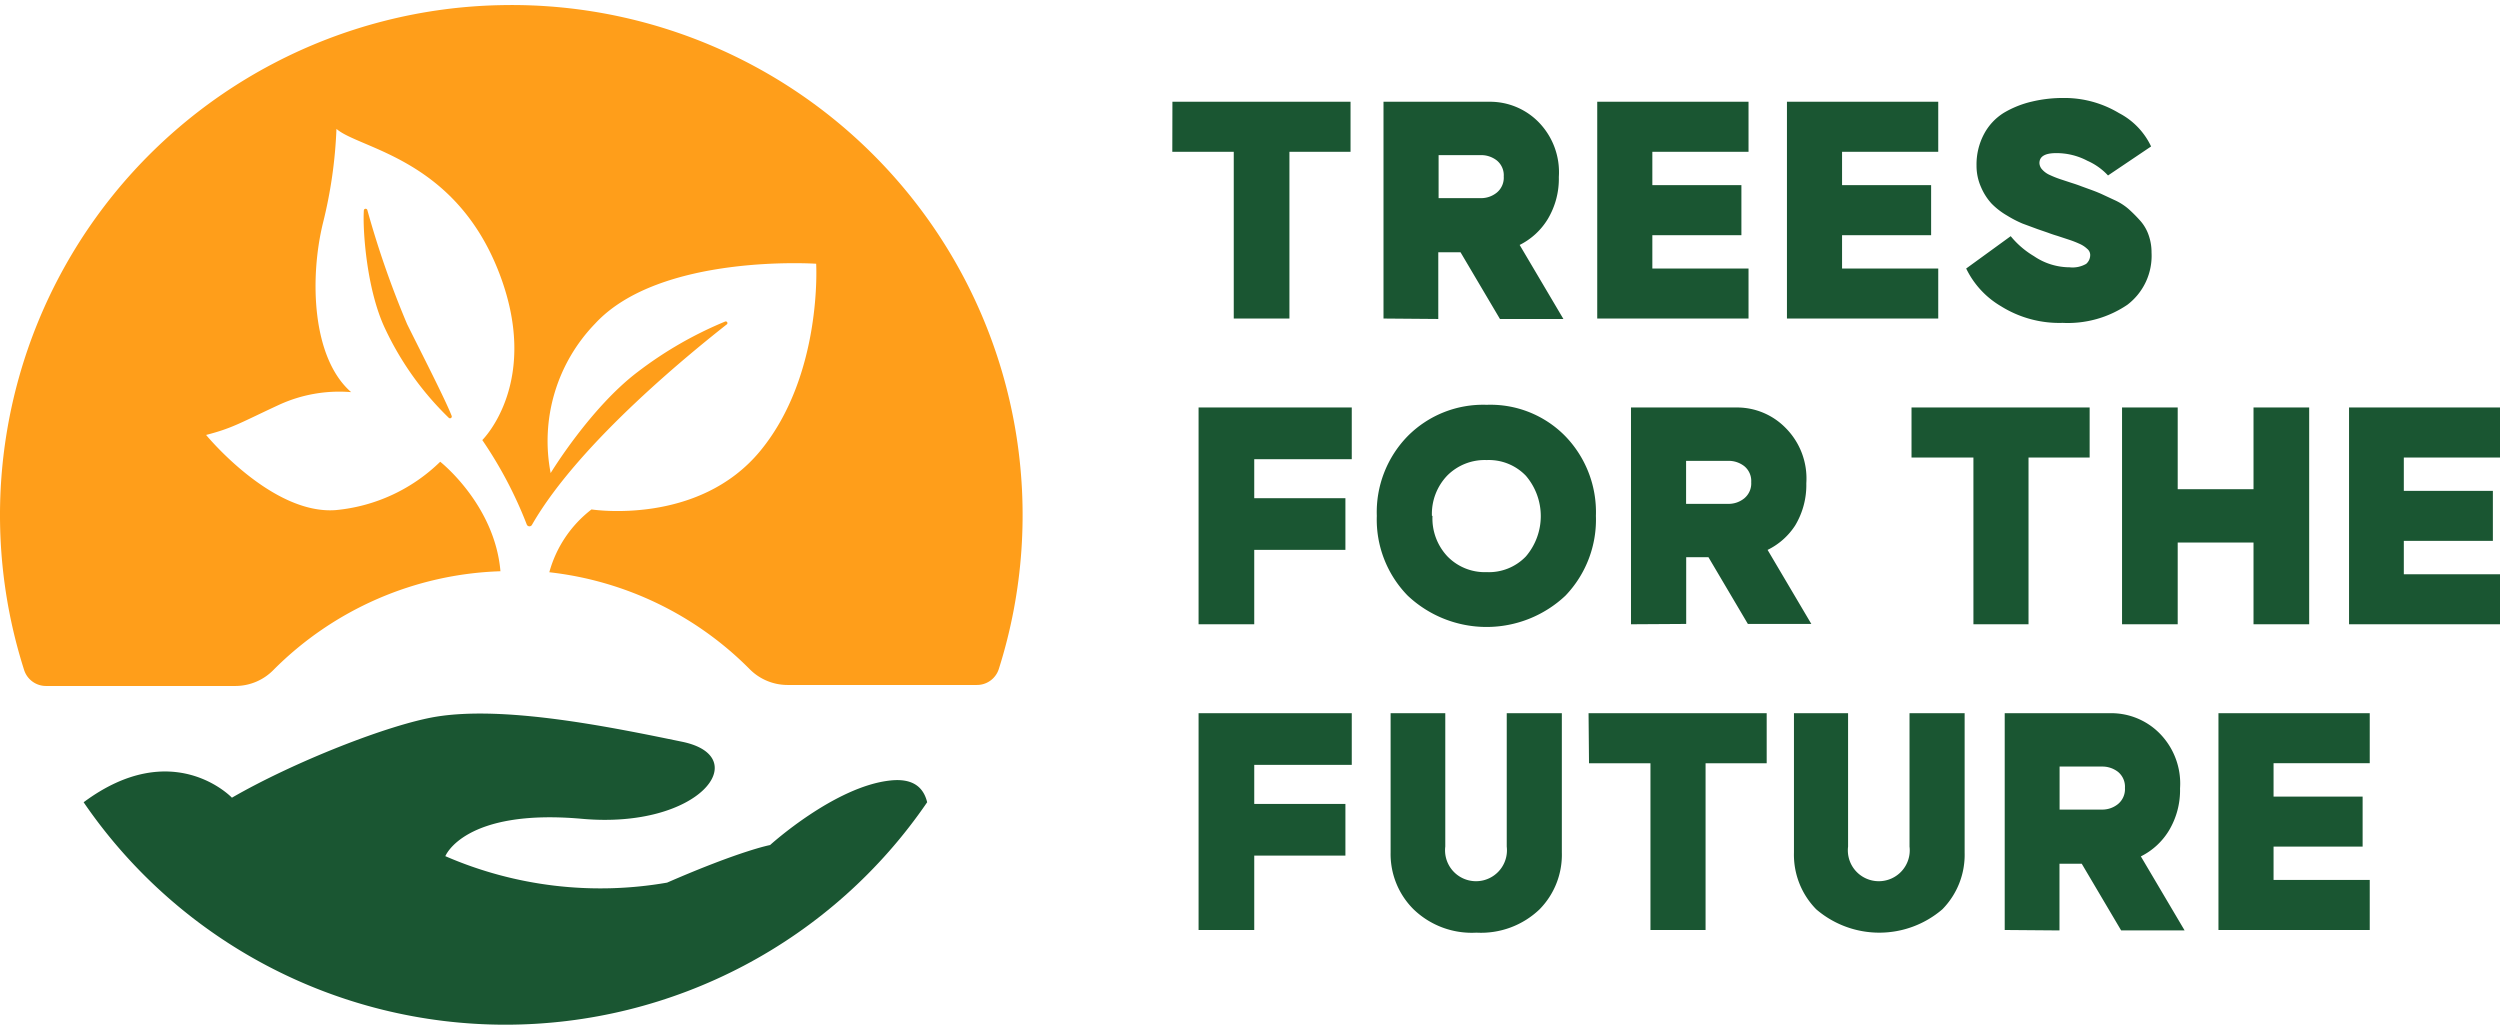
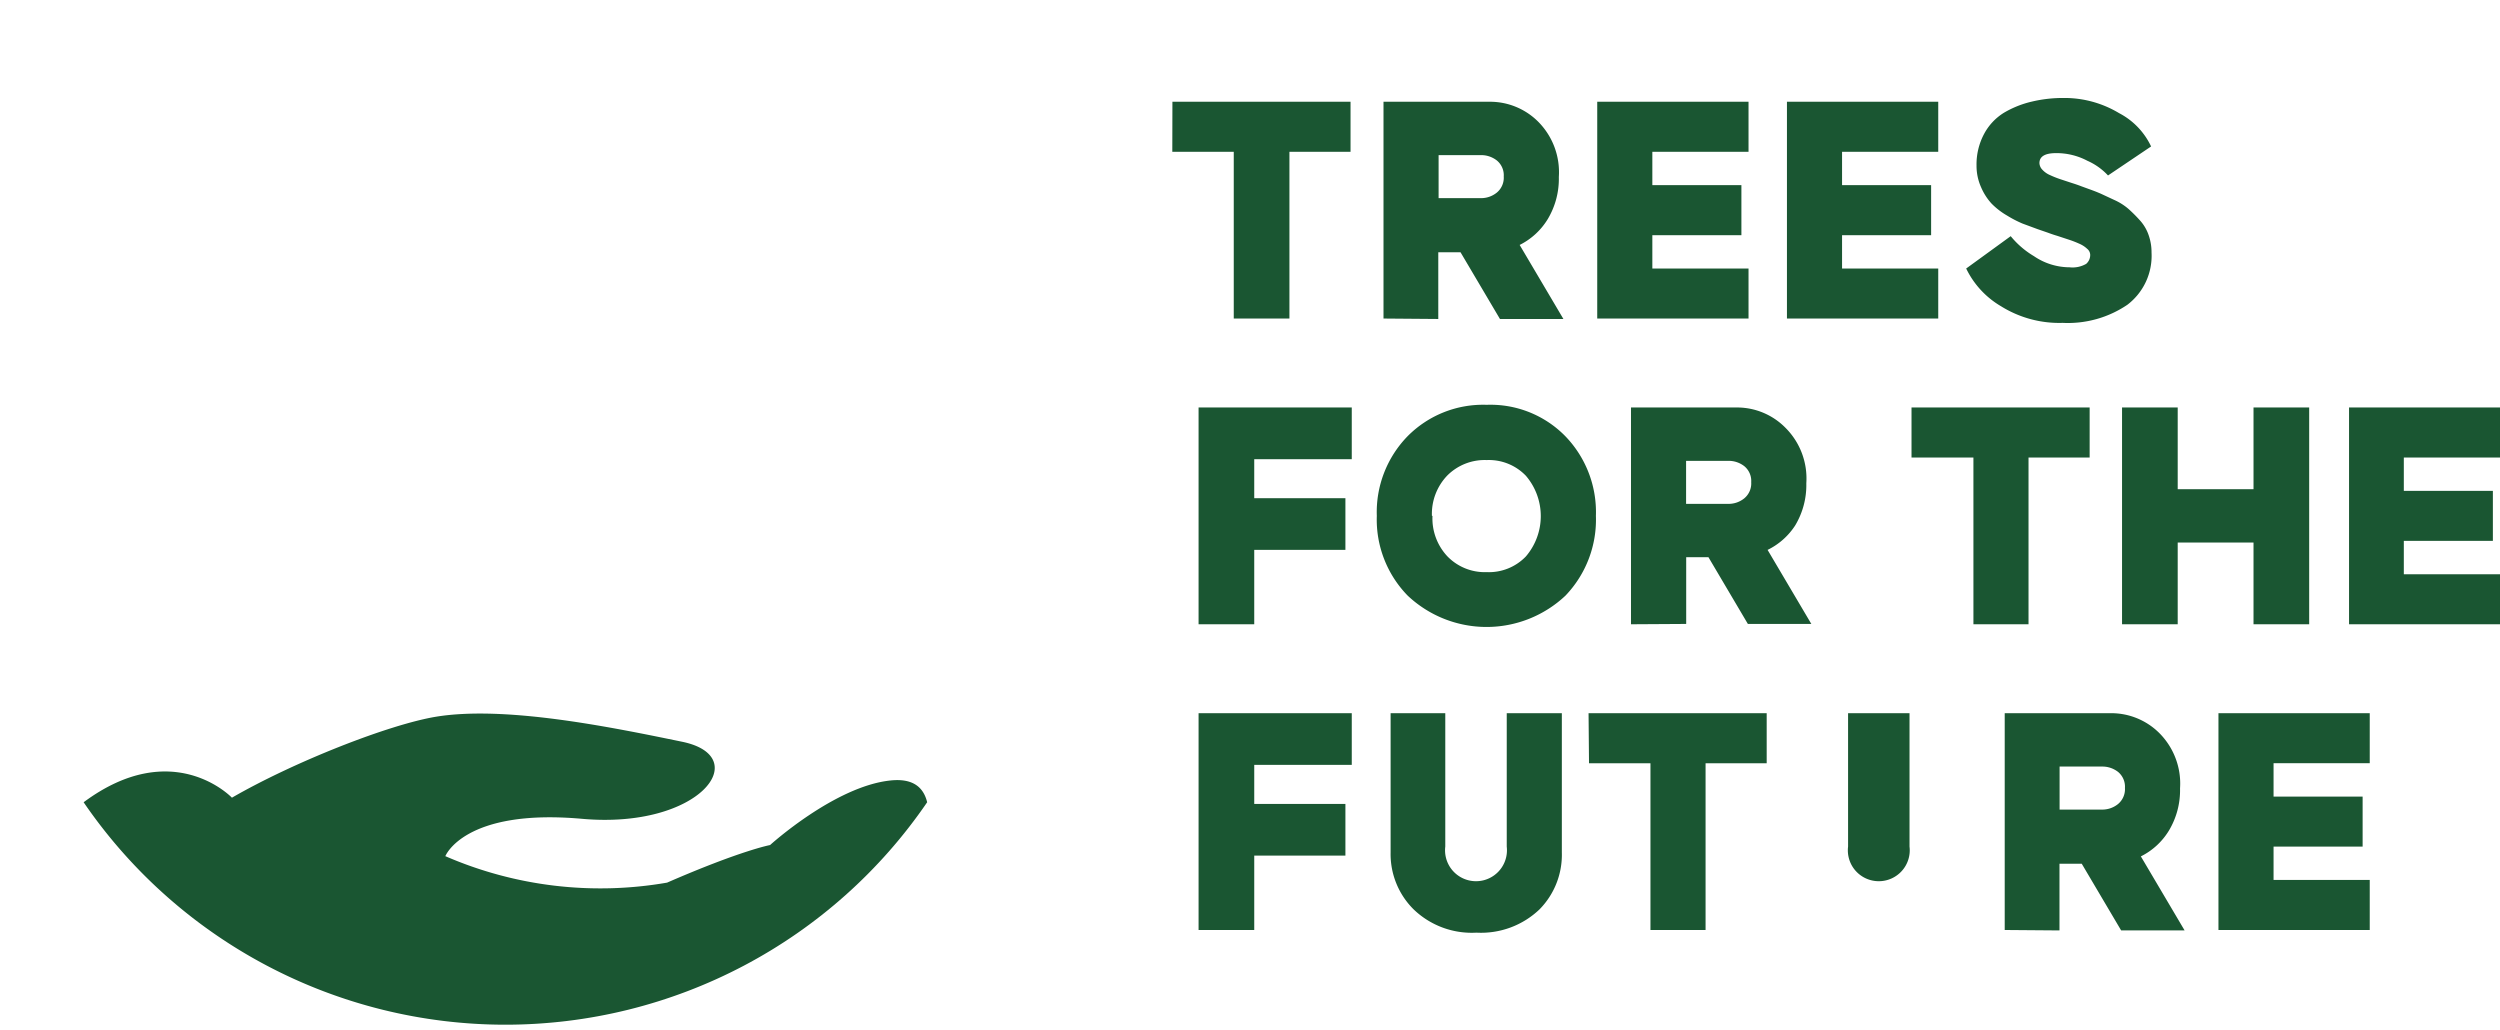
<svg xmlns="http://www.w3.org/2000/svg" width="403" height="166" fill="none">
  <path fill="#1A5632" d="M143.572 125.81c-8.973.914-19.436 10.412-19.436 10.412s-4.666.86-16.6 6.057a62.743 62.743 0 0 1-35.748-4.265s3.014-7.724 22.037-6.021c19.023 1.702 27.781-10.018 16.152-12.419-11.63-2.402-28.498-5.842-39.625-4.05-7.645 1.254-22.97 7.293-32.967 13.064 0 0-9.475-9.982-23.904.735a82.272 82.272 0 0 0 29.544 26.342 82.411 82.411 0 0 0 76.889 0 82.27 82.27 0 0 0 29.544-26.342c-.502-2.061-1.92-3.925-5.886-3.513Z" />
-   <path fill="#FF9E1A" d="M80.761.83a82.429 82.429 0 0 0-36.745 9.434 82.302 82.302 0 0 0-28.61 24.884A82.158 82.158 0 0 0 1.01 70.201a82.109 82.109 0 0 0 2.87 37.779 3.701 3.701 0 0 0 3.59 2.599h30.508a8.597 8.597 0 0 0 6.101-2.581 54.073 54.073 0 0 1 36.592-15.914c-.915-10.752-9.709-17.652-9.709-17.652a27.78 27.78 0 0 1-16.833 7.796c-10.337.788-20.907-12.115-20.907-12.115 4.271-1.093 5.581-1.989 11.683-4.82a23.216 23.216 0 0 1 11.7-2.079c-6.352-5.538-6.693-18.405-4.558-27.204a74.143 74.143 0 0 0 2.19-15.232c3.732 3.225 18.825 4.713 26.021 22.687 7.197 17.975-2.512 27.473-2.512 27.473a66.857 66.857 0 0 1 7.178 13.638.465.465 0 0 0 .672.194.465.465 0 0 0 .172-.194c7.753-13.495 26.596-28.495 31.352-32.258a.267.267 0 0 0 .114-.353.27.27 0 0 0-.348-.13 62.274 62.274 0 0 0-14.087 8.117C95.154 65.74 88.765 76.26 88.765 76.26a27.221 27.221 0 0 1 7.178-24.103c10.481-11.344 35.623-9.642 35.623-9.642s1.041 17.921-8.973 30.125c-10.014 12.204-27.242 9.48-27.242 9.48a19.156 19.156 0 0 0-6.801 10.126 53.953 53.953 0 0 1 32.302 15.627 8.595 8.595 0 0 0 6.066 2.544h30.509a3.697 3.697 0 0 0 3.589-2.598 82.128 82.128 0 0 0-12.608-74.079 82.32 82.32 0 0 0-29.839-24.622A82.432 82.432 0 0 0 80.761.83Z" />
-   <path fill="#FF9E1A" d="M58.651 33.966c-.197 2.957.413 12.706 3.446 19.05a48.87 48.87 0 0 0 10.247 14.337.287.287 0 0 0 .467-.305c-.987-2.58-5.187-10.753-7.179-14.785a149.787 149.787 0 0 1-6.406-18.369.29.29 0 0 0-.575.072Z" />
-   <path fill="#1A5632" d="M188.994 16.404h28.713v8.064h-9.851V51.35h-8.974V24.47h-9.906l.018-8.065Zm34.027 34.946V16.403h17.174a10.958 10.958 0 0 1 7.699 3.154 11.528 11.528 0 0 1 3.391 8.96 12.662 12.662 0 0 1-1.793 6.81 11.083 11.083 0 0 1-4.524 4.158l7.053 11.935h-10.228l-6.354-10.752h-3.588V51.42l-8.83-.072Zm15.666-19.409a4.02 4.02 0 0 0 2.602-.896 3.114 3.114 0 0 0 1.114-2.599 3.08 3.08 0 0 0-1.114-2.58 4.093 4.093 0 0 0-2.602-.86h-6.784v6.935h6.784Zm43.176-15.537v8.064h-15.505v5.376h14.356v8.065h-14.356v5.376h15.505v8.064h-24.389V16.404h24.389Zm30.582 0v8.064H296.94v5.376h14.356v8.065H296.94v5.376h15.505v8.064h-24.389V16.404h24.389Zm11.681 21.666a14.142 14.142 0 0 0 3.751 3.226 10.26 10.26 0 0 0 5.725 1.792 4.403 4.403 0 0 0 2.692-.555 1.893 1.893 0 0 0 .647-1.488 1.334 1.334 0 0 0-.143-.517 1.323 1.323 0 0 0-.343-.415 4.358 4.358 0 0 0-1.309-.842 16.063 16.063 0 0 0-1.669-.645l-1.795-.592a22.825 22.825 0 0 1-1.598-.537l-1.614-.556-2.424-.896a17.991 17.991 0 0 1-2.495-1.29 11.684 11.684 0 0 1-2.51-1.936 9.349 9.349 0 0 1-1.689-2.634 8.416 8.416 0 0 1-.735-3.494 10.424 10.424 0 0 1 1.221-5.108 8.972 8.972 0 0 1 3.193-3.405 15.873 15.873 0 0 1 4.47-1.792c1.674-.4 3.391-.6 5.114-.591 3.159-.034 6.266.81 8.972 2.437a11.649 11.649 0 0 1 5.169 5.376l-6.944 4.677a10.04 10.04 0 0 0-3.32-2.365 10.663 10.663 0 0 0-5.044-1.237c-1.793 0-2.692.538-2.692 1.613.022.398.187.774.468 1.058.35.38.777.679 1.255.878.526.245 1.066.46 1.616.645l1.793.591c.683.215 1.203.395 1.562.538l1.328.484c.808.286 1.473.555 1.992.788l2.118.986a9.3 9.3 0 0 1 2.243 1.433 24.202 24.202 0 0 1 1.795 1.793 6.856 6.856 0 0 1 1.417 2.365c.326.915.491 1.879.485 2.85a9.932 9.932 0 0 1-.9 4.693 9.929 9.929 0 0 1-2.995 3.73 17.08 17.08 0 0 1-10.425 2.92c-3.5.11-6.954-.82-9.924-2.67a14.213 14.213 0 0 1-5.636-6.093l7.178-5.215ZM217.904 65.686v8.333h-15.721v6.29h14.697v8.334h-14.697v11.989h-8.973V65.686h24.694Zm4.038 17.473a17.5 17.5 0 0 1 1.171-6.932 17.516 17.516 0 0 1 3.8-5.917 17.118 17.118 0 0 1 12.74-5.054 16.877 16.877 0 0 1 12.671 5.054 17.595 17.595 0 0 1 4.936 12.849 17.706 17.706 0 0 1-4.9 12.85 18.534 18.534 0 0 1-25.447 0 17.516 17.516 0 0 1-3.8-5.918 17.5 17.5 0 0 1-1.171-6.932Zm8.973 0a8.935 8.935 0 0 0 2.387 6.505 8.39 8.39 0 0 0 6.351 2.563 8.263 8.263 0 0 0 6.317-2.527 10.004 10.004 0 0 0 0-13.01 8.264 8.264 0 0 0-6.317-2.527 8.503 8.503 0 0 0-6.351 2.491 8.926 8.926 0 0 0-2.476 6.505h.089Zm32 17.473V65.686h17.174a10.956 10.956 0 0 1 7.699 3.244 11.527 11.527 0 0 1 3.391 8.96 12.664 12.664 0 0 1-1.795 6.81 11.057 11.057 0 0 1-4.449 3.943l7.052 11.935h-10.23l-6.353-10.753h-3.589v10.753l-8.9.054Zm15.667-19.409c.945.017 1.865-.3 2.601-.896a3.116 3.116 0 0 0 1.112-2.598 3.078 3.078 0 0 0-1.112-2.58 4.091 4.091 0 0 0-2.601-.86h-6.785v6.934h6.785Zm29.555-15.537h28.713v8.064h-9.853v26.882h-8.882V73.75h-9.978v-8.064Zm42.909 0v13.172h12.221V65.686h8.973v34.946h-8.973V87.46h-12.221v13.172h-8.973V65.686h8.973Zm51.954 0v8.064h-15.505v5.377h14.356v8.064h-14.356v5.376H403v8.065h-24.335V65.686H403Zm-185.096 49.282v8.333h-15.721v6.291h14.697v8.333h-14.697v11.989h-8.973v-34.946h24.694Zm15.075 0v21.505a4.981 4.981 0 0 0 2.907 5.14 4.99 4.99 0 0 0 7.001-5.14v-21.505h8.882v22.473a12.524 12.524 0 0 1-.863 4.935c-.616 1.57-1.543 3-2.726 4.204a13.62 13.62 0 0 1-4.697 2.936 13.671 13.671 0 0 1-5.479.828 13.51 13.51 0 0 1-10.139-3.764 12.523 12.523 0 0 1-2.785-4.192 12.525 12.525 0 0 1-.913-4.947v-22.473h8.812Zm23.097 0h28.714v8.065h-9.852v26.881h-8.884v-26.881h-9.905l-.073-8.065Zm41.833 0v21.505a4.974 4.974 0 0 0 2.906 5.14 4.998 4.998 0 0 0 4.092 0 4.977 4.977 0 0 0 2.716-3.058 4.958 4.958 0 0 0 .192-2.082v-21.505h8.884v22.473a12.532 12.532 0 0 1-3.591 9.139 15.607 15.607 0 0 1-20.333 0 12.526 12.526 0 0 1-2.726-4.204 12.524 12.524 0 0 1-.863-4.935v-22.473h8.723Zm25.25 34.946v-34.946h17.173a10.958 10.958 0 0 1 7.7 3.154 11.499 11.499 0 0 1 2.671 4.112c.587 1.546.833 3.2.72 4.849a12.66 12.66 0 0 1-1.794 6.809 11.053 11.053 0 0 1-4.523 4.158l7.054 11.935h-10.23l-6.353-10.752h-3.589v10.752l-8.829-.071Zm15.666-19.408a4.027 4.027 0 0 0 2.604-.897 3.119 3.119 0 0 0 1.112-2.598 3.091 3.091 0 0 0-1.112-2.581 4.105 4.105 0 0 0-2.604-.86h-6.819v6.936h6.819Zm43.177-15.538v8.065h-15.505v5.376h14.357v8.064h-14.357v5.376h15.505v8.065h-24.387v-34.946h24.387Z" />
+   <path fill="#1A5632" d="M188.994 16.404h28.713v8.064h-9.851V51.35h-8.974V24.47h-9.906l.018-8.065Zm34.027 34.946V16.403h17.174a10.958 10.958 0 0 1 7.699 3.154 11.528 11.528 0 0 1 3.391 8.96 12.662 12.662 0 0 1-1.793 6.81 11.083 11.083 0 0 1-4.524 4.158l7.053 11.935h-10.228l-6.354-10.752h-3.588V51.42l-8.83-.072Zm15.666-19.409a4.02 4.02 0 0 0 2.602-.896 3.114 3.114 0 0 0 1.114-2.599 3.08 3.08 0 0 0-1.114-2.58 4.093 4.093 0 0 0-2.602-.86h-6.784v6.935h6.784Zm43.176-15.537v8.064h-15.505v5.376h14.356v8.065h-14.356v5.376h15.505v8.064h-24.389V16.404h24.389Zm30.582 0v8.064H296.94v5.376h14.356v8.065H296.94v5.376h15.505v8.064h-24.389V16.404h24.389Zm11.681 21.666a14.142 14.142 0 0 0 3.751 3.226 10.26 10.26 0 0 0 5.725 1.792 4.403 4.403 0 0 0 2.692-.555 1.893 1.893 0 0 0 .647-1.488 1.334 1.334 0 0 0-.143-.517 1.323 1.323 0 0 0-.343-.415 4.358 4.358 0 0 0-1.309-.842 16.063 16.063 0 0 0-1.669-.645l-1.795-.592a22.825 22.825 0 0 1-1.598-.537l-1.614-.556-2.424-.896a17.991 17.991 0 0 1-2.495-1.29 11.684 11.684 0 0 1-2.51-1.936 9.349 9.349 0 0 1-1.689-2.634 8.416 8.416 0 0 1-.735-3.494 10.424 10.424 0 0 1 1.221-5.108 8.972 8.972 0 0 1 3.193-3.405 15.873 15.873 0 0 1 4.47-1.792c1.674-.4 3.391-.6 5.114-.591 3.159-.034 6.266.81 8.972 2.437a11.649 11.649 0 0 1 5.169 5.376l-6.944 4.677a10.04 10.04 0 0 0-3.32-2.365 10.663 10.663 0 0 0-5.044-1.237c-1.793 0-2.692.538-2.692 1.613.022.398.187.774.468 1.058.35.38.777.679 1.255.878.526.245 1.066.46 1.616.645l1.793.591c.683.215 1.203.395 1.562.538l1.328.484c.808.286 1.473.555 1.992.788l2.118.986a9.3 9.3 0 0 1 2.243 1.433 24.202 24.202 0 0 1 1.795 1.793 6.856 6.856 0 0 1 1.417 2.365c.326.915.491 1.879.485 2.85a9.932 9.932 0 0 1-.9 4.693 9.929 9.929 0 0 1-2.995 3.73 17.08 17.08 0 0 1-10.425 2.92c-3.5.11-6.954-.82-9.924-2.67a14.213 14.213 0 0 1-5.636-6.093l7.178-5.215ZM217.904 65.686v8.333h-15.721v6.29h14.697v8.334h-14.697v11.989h-8.973V65.686h24.694Zm4.038 17.473a17.5 17.5 0 0 1 1.171-6.932 17.516 17.516 0 0 1 3.8-5.917 17.118 17.118 0 0 1 12.74-5.054 16.877 16.877 0 0 1 12.671 5.054 17.595 17.595 0 0 1 4.936 12.849 17.706 17.706 0 0 1-4.9 12.85 18.534 18.534 0 0 1-25.447 0 17.516 17.516 0 0 1-3.8-5.918 17.5 17.5 0 0 1-1.171-6.932Zm8.973 0a8.935 8.935 0 0 0 2.387 6.505 8.39 8.39 0 0 0 6.351 2.563 8.263 8.263 0 0 0 6.317-2.527 10.004 10.004 0 0 0 0-13.01 8.264 8.264 0 0 0-6.317-2.527 8.503 8.503 0 0 0-6.351 2.491 8.926 8.926 0 0 0-2.476 6.505h.089Zm32 17.473V65.686h17.174a10.956 10.956 0 0 1 7.699 3.244 11.527 11.527 0 0 1 3.391 8.96 12.664 12.664 0 0 1-1.795 6.81 11.057 11.057 0 0 1-4.449 3.943l7.052 11.935h-10.23l-6.353-10.753h-3.589v10.753l-8.9.054Zm15.667-19.409c.945.017 1.865-.3 2.601-.896a3.116 3.116 0 0 0 1.112-2.598 3.078 3.078 0 0 0-1.112-2.58 4.091 4.091 0 0 0-2.601-.86h-6.785v6.934h6.785Zm29.555-15.537h28.713v8.064h-9.853v26.882h-8.882V73.75h-9.978v-8.064Zm42.909 0v13.172h12.221V65.686h8.973v34.946h-8.973V87.46h-12.221v13.172h-8.973V65.686h8.973Zm51.954 0v8.064h-15.505v5.377h14.356v8.064h-14.356v5.376H403v8.065h-24.335V65.686H403Zm-185.096 49.282v8.333h-15.721v6.291h14.697v8.333h-14.697v11.989h-8.973v-34.946h24.694Zm15.075 0v21.505a4.981 4.981 0 0 0 2.907 5.14 4.99 4.99 0 0 0 7.001-5.14v-21.505h8.882v22.473a12.524 12.524 0 0 1-.863 4.935c-.616 1.57-1.543 3-2.726 4.204a13.62 13.62 0 0 1-4.697 2.936 13.671 13.671 0 0 1-5.479.828 13.51 13.51 0 0 1-10.139-3.764 12.523 12.523 0 0 1-2.785-4.192 12.525 12.525 0 0 1-.913-4.947v-22.473h8.812Zm23.097 0h28.714v8.065h-9.852v26.881h-8.884v-26.881h-9.905l-.073-8.065Zm41.833 0v21.505a4.974 4.974 0 0 0 2.906 5.14 4.998 4.998 0 0 0 4.092 0 4.977 4.977 0 0 0 2.716-3.058 4.958 4.958 0 0 0 .192-2.082v-21.505h8.884v22.473v-22.473h8.723Zm25.25 34.946v-34.946h17.173a10.958 10.958 0 0 1 7.7 3.154 11.499 11.499 0 0 1 2.671 4.112c.587 1.546.833 3.2.72 4.849a12.66 12.66 0 0 1-1.794 6.809 11.053 11.053 0 0 1-4.523 4.158l7.054 11.935h-10.23l-6.353-10.752h-3.589v10.752l-8.829-.071Zm15.666-19.408a4.027 4.027 0 0 0 2.604-.897 3.119 3.119 0 0 0 1.112-2.598 3.091 3.091 0 0 0-1.112-2.581 4.105 4.105 0 0 0-2.604-.86h-6.819v6.936h6.819Zm43.177-15.538v8.065h-15.505v5.376h14.357v8.064h-14.357v5.376h15.505v8.065h-24.387v-34.946h24.387Z" />
</svg>